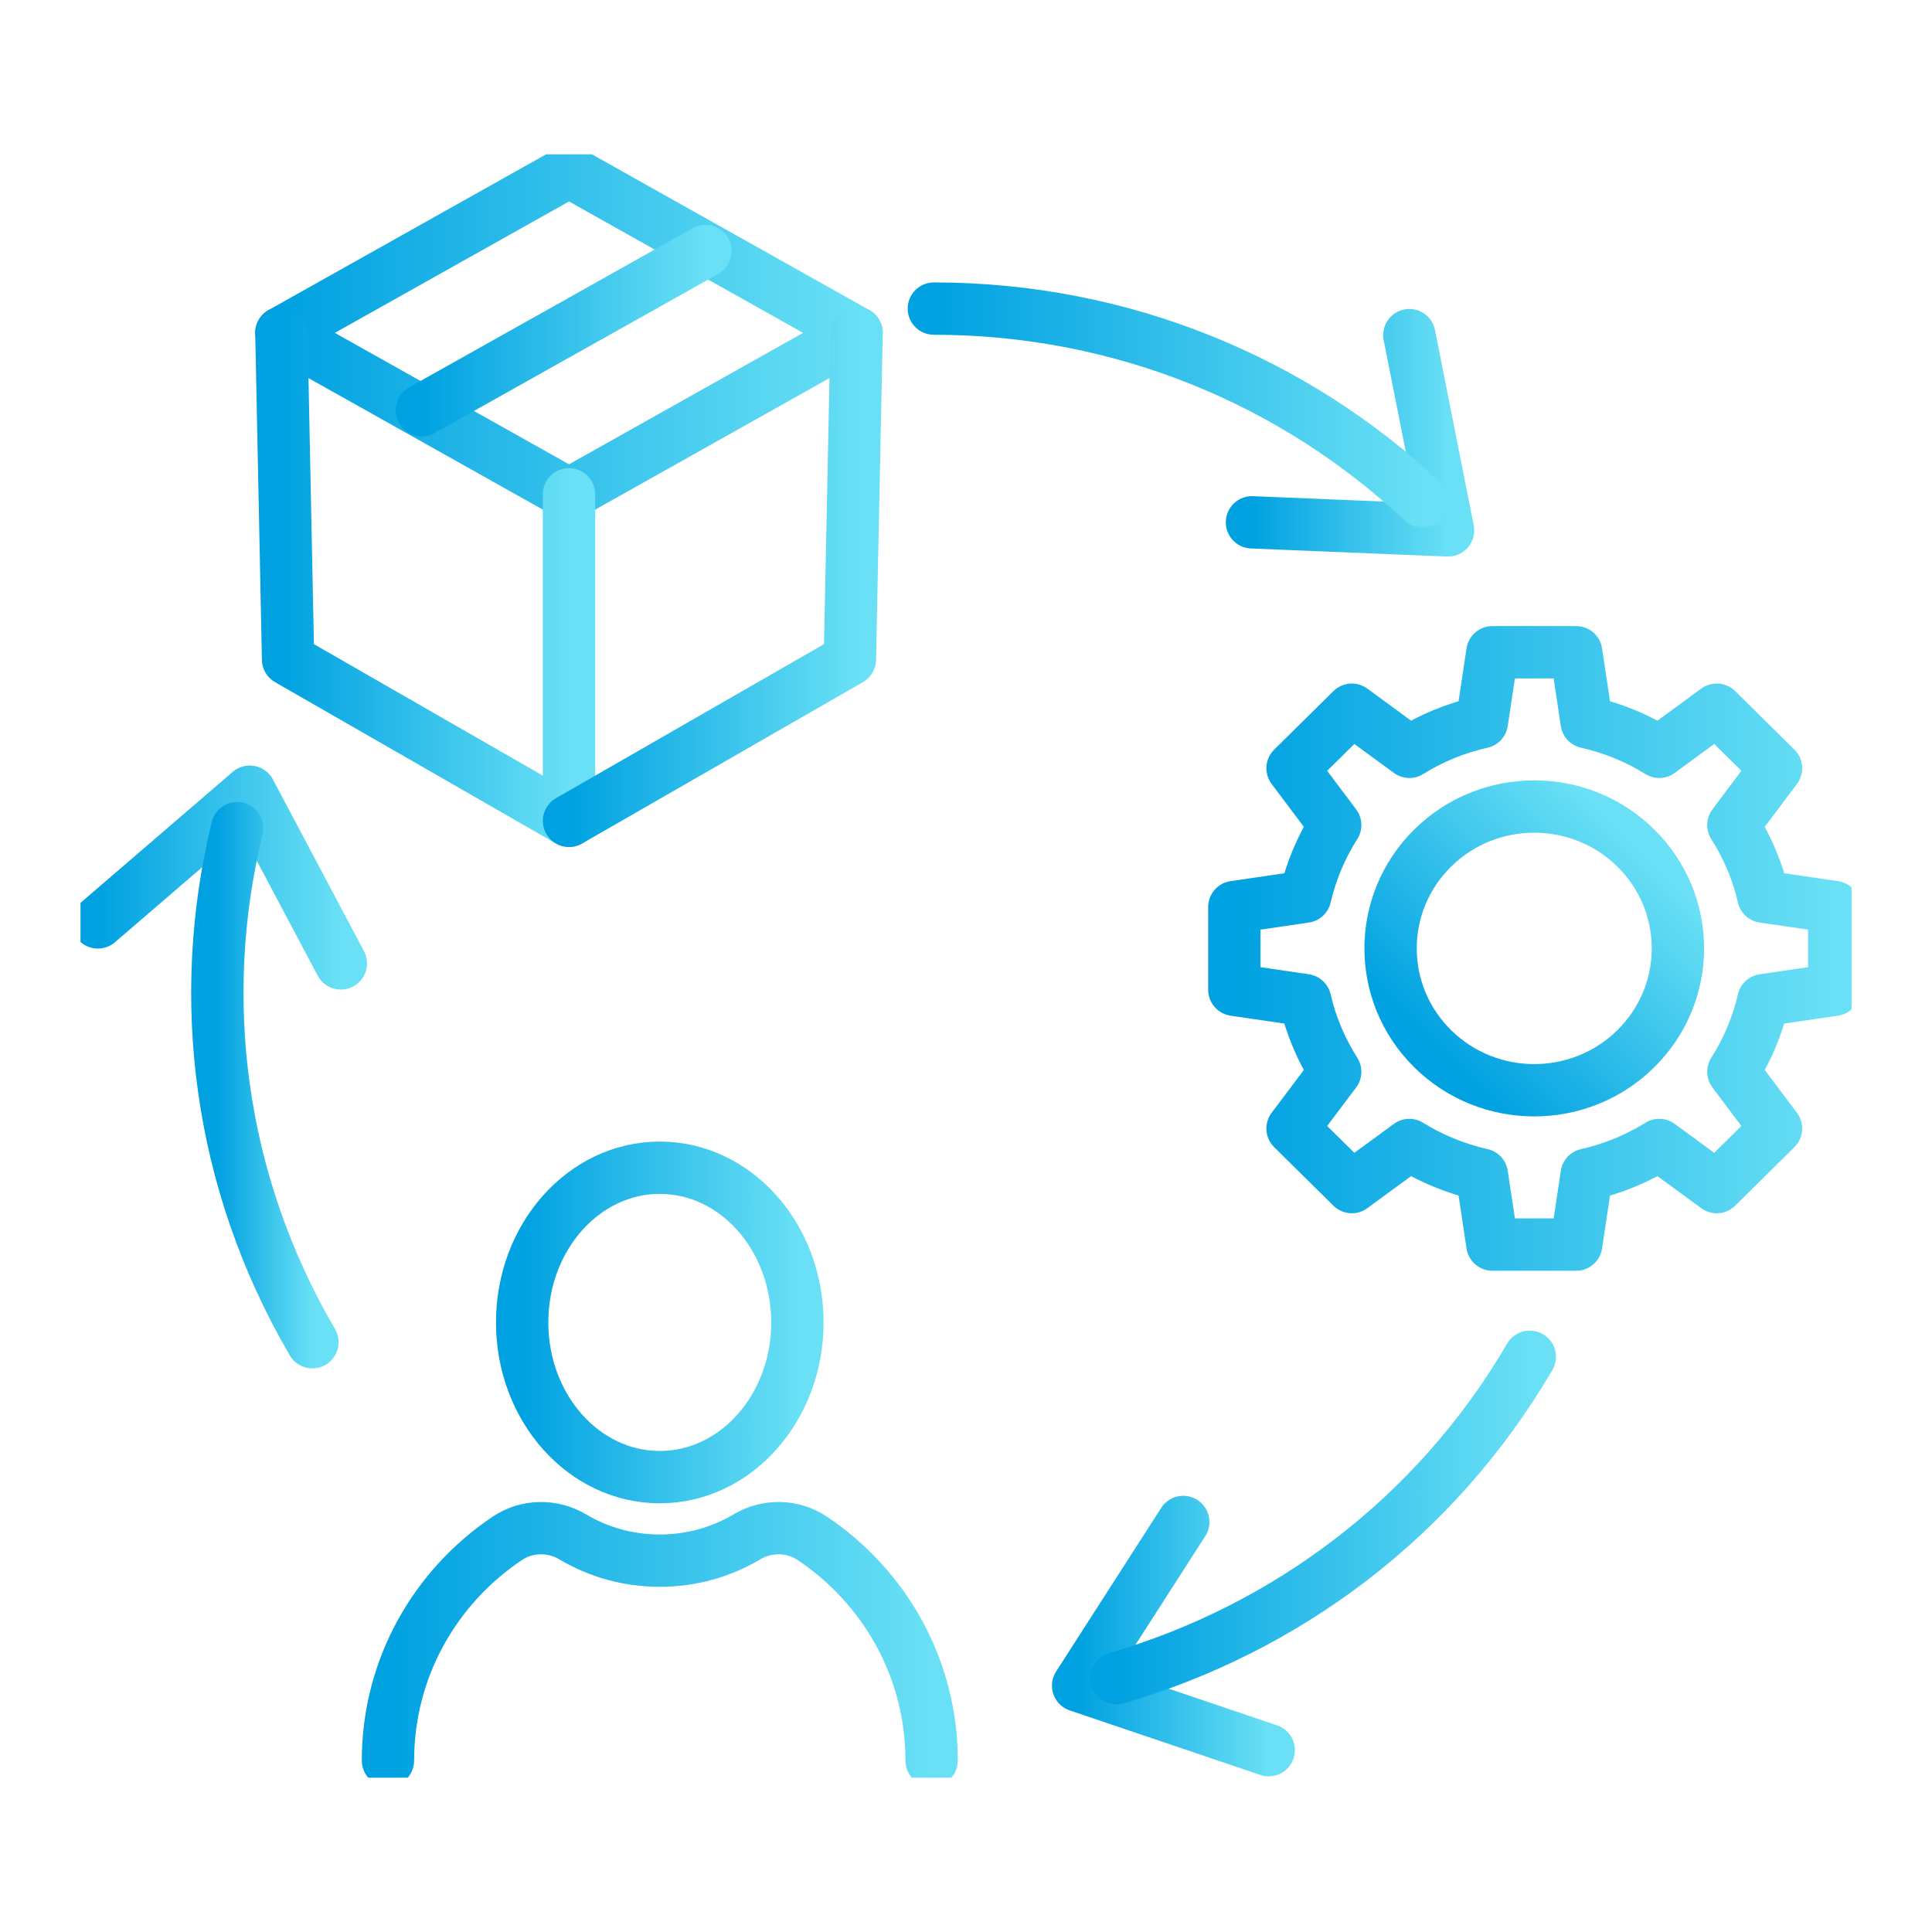
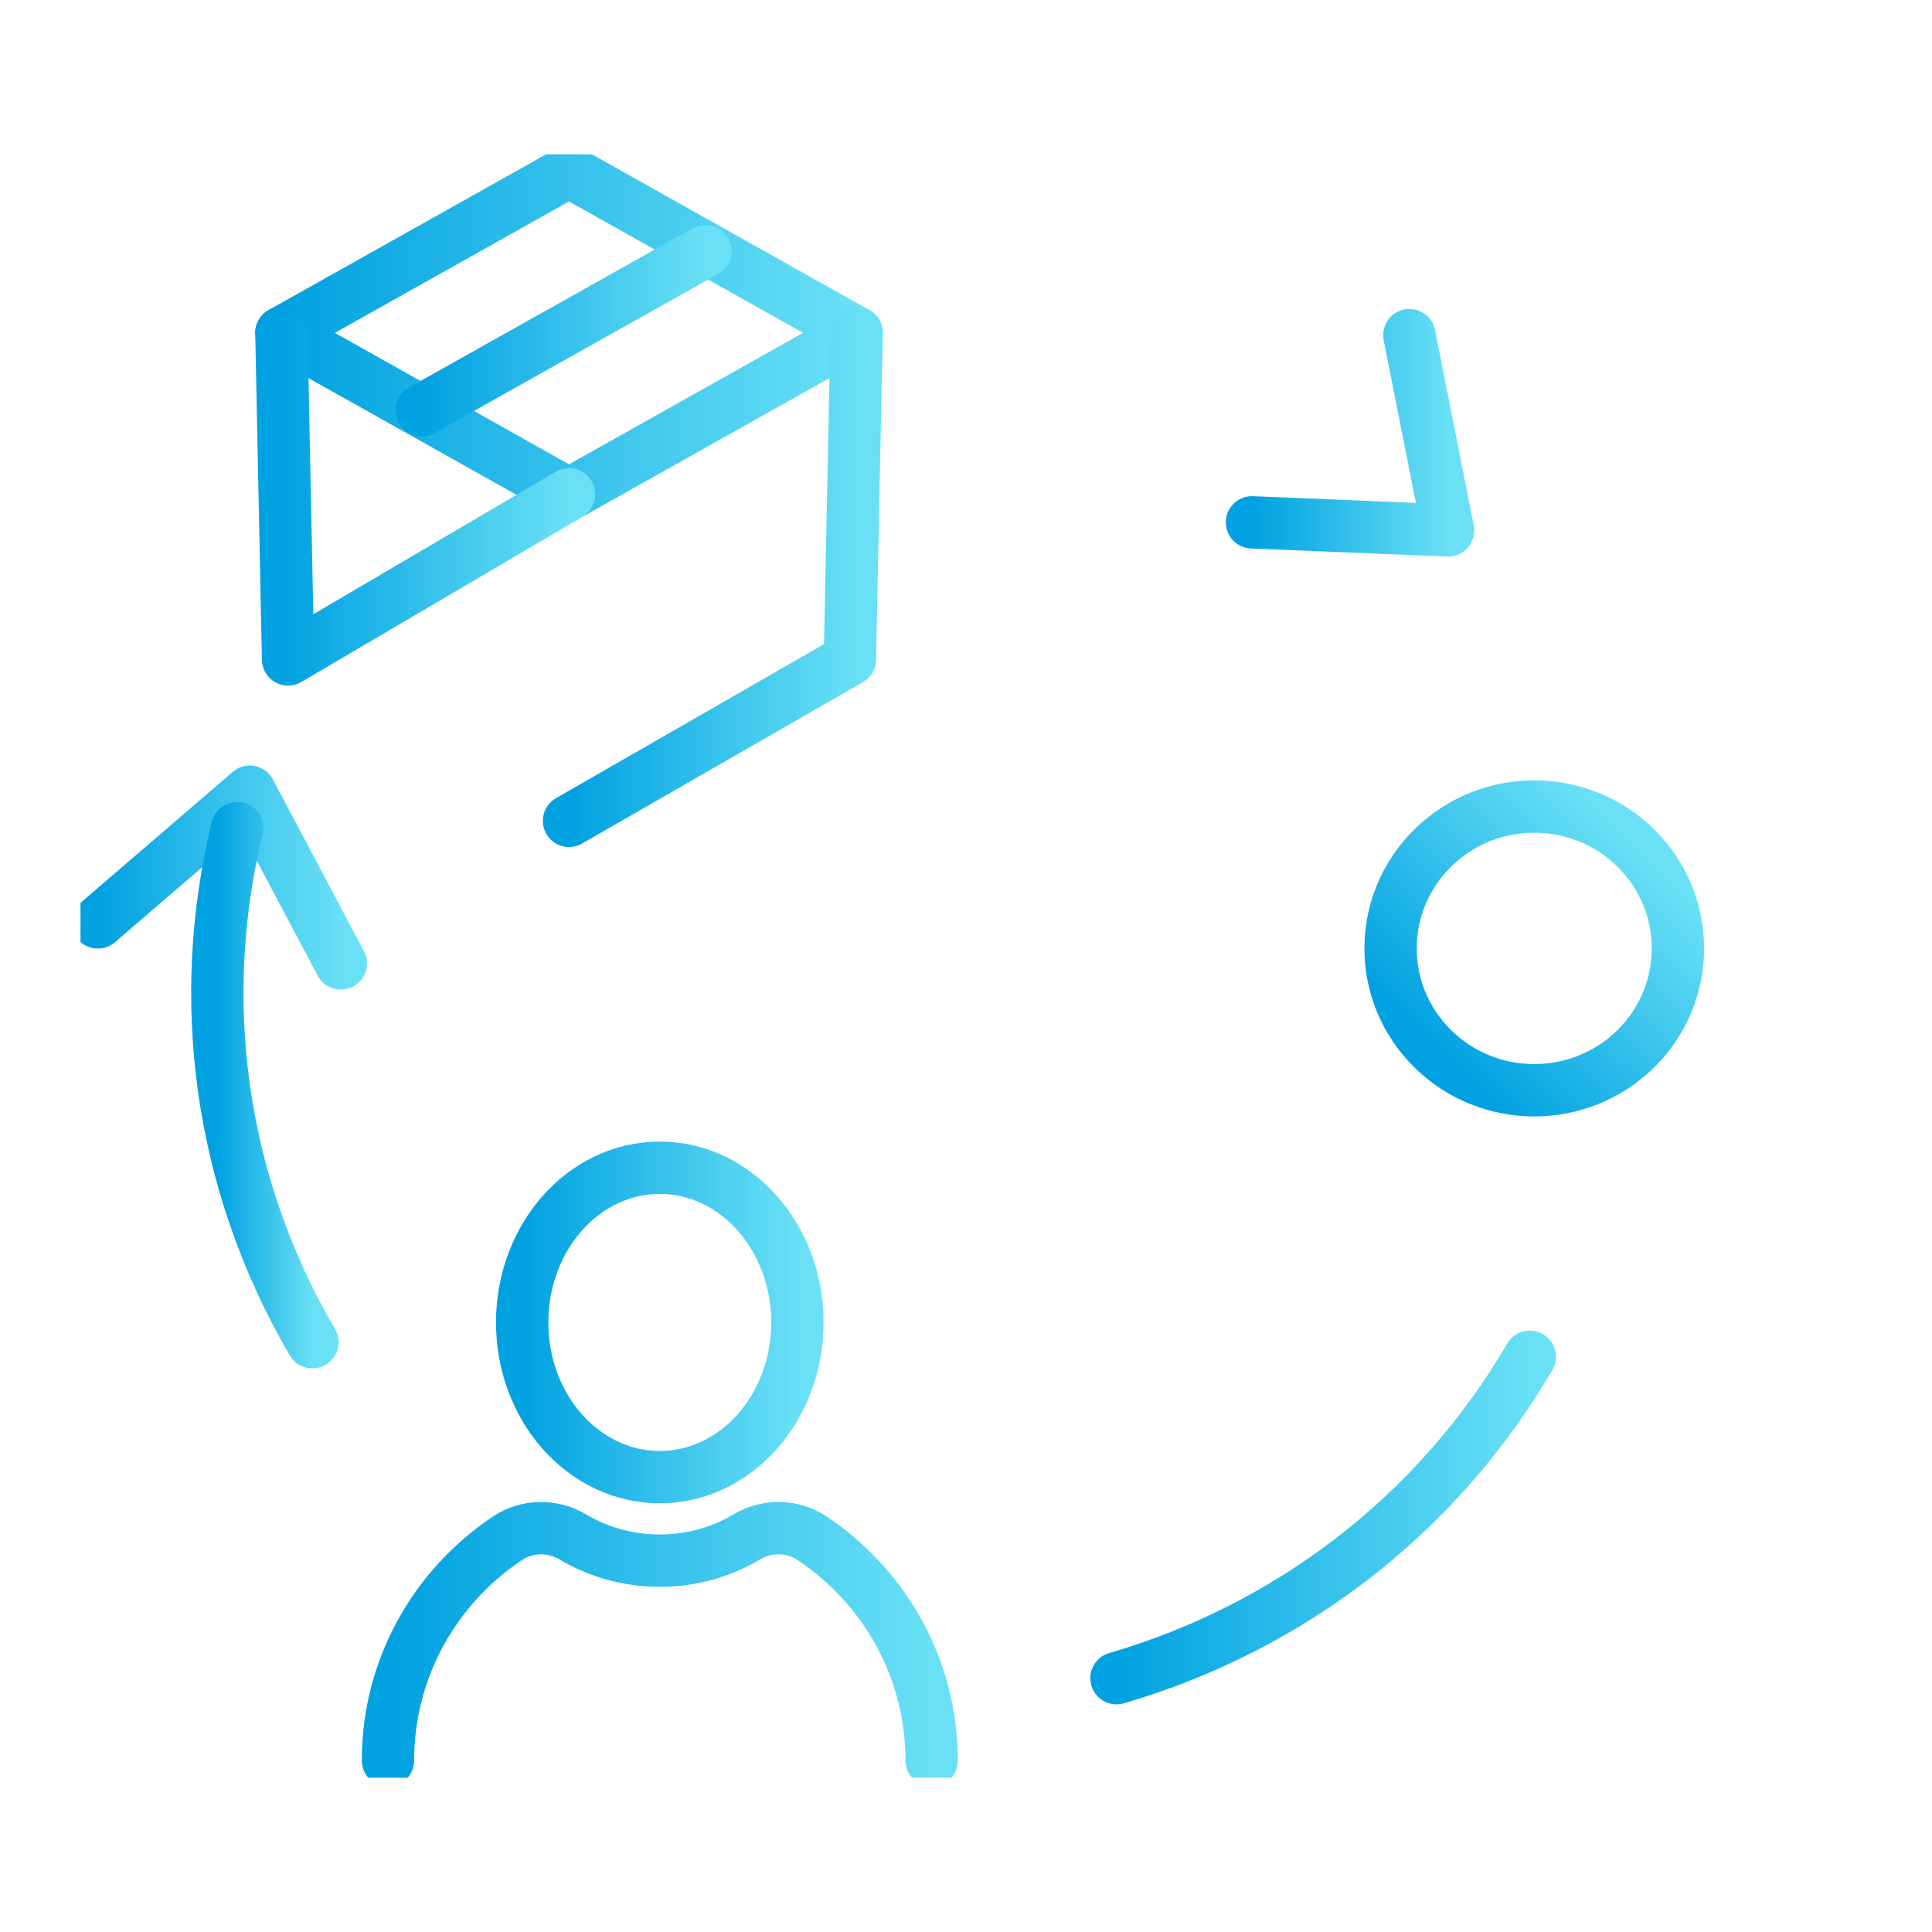
<svg xmlns="http://www.w3.org/2000/svg" width="48" height="48" viewBox="0 0 48 48" fill="none">
  <g clip-path="url(#clip0_6020_17662)">
    <path d="M16.392 36.699C18.28 36.699 19.811 34.978 19.811 32.856C19.811 30.733 18.28 29.012 16.392 29.012C14.504 29.012 12.973 30.733 12.973 32.856C12.973 34.978 14.504 36.699 16.392 36.699Z" stroke="url(#paint0_linear_6020_17662)" stroke-width="1.3" stroke-linecap="round" stroke-linejoin="round" />
    <path d="M9.639 43.74C9.639 41.443 10.815 39.416 12.607 38.218C13.093 37.893 13.726 37.885 14.229 38.183C14.86 38.559 15.602 38.774 16.392 38.774C17.183 38.774 17.923 38.559 18.556 38.183C19.059 37.885 19.692 37.893 20.178 38.218C21.97 39.416 23.146 41.441 23.146 43.74" stroke="url(#paint1_linear_6020_17662)" stroke-width="1.3" stroke-linecap="round" stroke-linejoin="round" />
    <path d="M14.137 12.281L6.991 8.27L14.137 4.26L21.281 8.27L14.137 12.281Z" stroke="url(#paint2_linear_6020_17662)" stroke-width="1.3" stroke-linecap="round" stroke-linejoin="round" />
    <path d="M17.527 6.238L10.481 10.191" stroke="url(#paint3_linear_6020_17662)" stroke-width="1.3" stroke-linecap="round" stroke-linejoin="round" />
-     <path d="M14.137 12.281V20.394L7.157 16.384L6.991 8.27" stroke="url(#paint4_linear_6020_17662)" stroke-width="1.3" stroke-linecap="round" stroke-linejoin="round" />
+     <path d="M14.137 12.281L7.157 16.384L6.991 8.27" stroke="url(#paint4_linear_6020_17662)" stroke-width="1.3" stroke-linecap="round" stroke-linejoin="round" />
    <path d="M14.137 20.394L21.115 16.384L21.282 8.27" stroke="url(#paint5_linear_6020_17662)" stroke-width="1.3" stroke-linecap="round" stroke-linejoin="round" />
-     <path d="M30.667 22.535V24.591L32.426 24.849C32.573 25.489 32.829 26.088 33.173 26.628L32.113 28.038L33.586 29.493L35.015 28.447C35.561 28.786 36.168 29.037 36.817 29.184L37.078 30.921H39.16L39.421 29.184C40.07 29.039 40.677 28.786 41.223 28.447L42.652 29.493L44.125 28.038L43.065 26.628C43.409 26.088 43.664 25.489 43.812 24.849L45.571 24.591V22.535L43.812 22.277C43.665 21.637 43.409 21.037 43.065 20.498L44.125 19.087L42.652 17.632L41.223 18.679C40.677 18.339 40.07 18.088 39.421 17.942L39.16 16.205H37.078L36.817 17.942C36.168 18.087 35.561 18.339 35.015 18.679L33.586 17.632L32.113 19.087L33.173 20.498C32.829 21.037 32.575 21.637 32.426 22.277L30.667 22.535Z" stroke="url(#paint6_linear_6020_17662)" stroke-width="1.3" stroke-linecap="round" stroke-linejoin="round" />
    <path d="M40.642 26.055C42.036 24.678 42.036 22.447 40.642 21.07C39.248 19.694 36.988 19.694 35.594 21.07C34.2 22.447 34.2 24.678 35.594 26.055C36.988 27.431 39.248 27.431 40.642 26.055Z" stroke="url(#paint7_linear_6020_17662)" stroke-width="1.3" stroke-linecap="round" stroke-linejoin="round" />
    <path d="M31.105 12.977L35.976 13.177L35.015 8.326" stroke="url(#paint8_linear_6020_17662)" stroke-width="1.3" stroke-linecap="round" stroke-linejoin="round" />
-     <path d="M23.201 7.667C27.905 7.667 32.18 9.487 35.34 12.455" stroke="url(#paint9_linear_6020_17662)" stroke-width="1.3" stroke-linecap="round" stroke-linejoin="round" />
-     <path d="M29.398 37.813L26.786 41.879L31.521 43.482" stroke="url(#paint10_linear_6020_17662)" stroke-width="1.3" stroke-linecap="round" stroke-linejoin="round" />
    <path d="M38.007 33.709C35.655 37.732 31.921 40.477 27.739 41.694" stroke="url(#paint11_linear_6020_17662)" stroke-width="1.3" stroke-linecap="round" stroke-linejoin="round" />
    <path d="M8.468 23.935L6.206 19.67L2.432 22.917" stroke="url(#paint12_linear_6020_17662)" stroke-width="1.3" stroke-linecap="round" stroke-linejoin="round" />
    <path d="M7.762 33.347C5.41 29.324 4.871 24.76 5.893 20.575" stroke="url(#paint13_linear_6020_17662)" stroke-width="1.3" stroke-linecap="round" stroke-linejoin="round" />
  </g>
  <defs>
    <linearGradient id="paint0_linear_6020_17662" x1="12.973" y1="33.612" x2="19.811" y2="33.612" gradientUnits="userSpaceOnUse">
      <stop stop-color="#00A1E1" />
      <stop offset="1" stop-color="#69E0F5" />
    </linearGradient>
    <linearGradient id="paint1_linear_6020_17662" x1="9.639" y1="41.421" x2="23.146" y2="41.421" gradientUnits="userSpaceOnUse">
      <stop stop-color="#00A1E1" />
      <stop offset="1" stop-color="#69E0F5" />
    </linearGradient>
    <linearGradient id="paint2_linear_6020_17662" x1="6.991" y1="9.06" x2="21.281" y2="9.06" gradientUnits="userSpaceOnUse">
      <stop stop-color="#00A1E1" />
      <stop offset="1" stop-color="#69E0F5" />
    </linearGradient>
    <linearGradient id="paint3_linear_6020_17662" x1="10.481" y1="8.603" x2="17.527" y2="8.603" gradientUnits="userSpaceOnUse">
      <stop stop-color="#00A1E1" />
      <stop offset="1" stop-color="#69E0F5" />
    </linearGradient>
    <linearGradient id="paint4_linear_6020_17662" x1="6.991" y1="15.525" x2="14.137" y2="15.525" gradientUnits="userSpaceOnUse">
      <stop stop-color="#00A1E1" />
      <stop offset="1" stop-color="#69E0F5" />
    </linearGradient>
    <linearGradient id="paint5_linear_6020_17662" x1="14.137" y1="15.525" x2="21.282" y2="15.525" gradientUnits="userSpaceOnUse">
      <stop stop-color="#00A1E1" />
      <stop offset="1" stop-color="#69E0F5" />
    </linearGradient>
    <linearGradient id="paint6_linear_6020_17662" x1="30.667" y1="25.011" x2="45.571" y2="25.011" gradientUnits="userSpaceOnUse">
      <stop stop-color="#00A1E1" />
      <stop offset="1" stop-color="#69E0F5" />
    </linearGradient>
    <linearGradient id="paint7_linear_6020_17662" x1="36.09" y1="26.545" x2="41.074" y2="21.497" gradientUnits="userSpaceOnUse">
      <stop stop-color="#00A1E1" />
      <stop offset="1" stop-color="#69E0F5" />
    </linearGradient>
    <linearGradient id="paint8_linear_6020_17662" x1="31.105" y1="11.229" x2="35.976" y2="11.229" gradientUnits="userSpaceOnUse">
      <stop stop-color="#00A1E1" />
      <stop offset="1" stop-color="#69E0F5" />
    </linearGradient>
    <linearGradient id="paint9_linear_6020_17662" x1="23.201" y1="10.532" x2="35.34" y2="10.532" gradientUnits="userSpaceOnUse">
      <stop stop-color="#00A1E1" />
      <stop offset="1" stop-color="#69E0F5" />
    </linearGradient>
    <linearGradient id="paint10_linear_6020_17662" x1="26.786" y1="41.205" x2="31.521" y2="41.205" gradientUnits="userSpaceOnUse">
      <stop stop-color="#00A1E1" />
      <stop offset="1" stop-color="#69E0F5" />
    </linearGradient>
    <linearGradient id="paint11_linear_6020_17662" x1="27.739" y1="38.487" x2="38.007" y2="38.487" gradientUnits="userSpaceOnUse">
      <stop stop-color="#00A1E1" />
      <stop offset="1" stop-color="#69E0F5" />
    </linearGradient>
    <linearGradient id="paint12_linear_6020_17662" x1="2.432" y1="22.222" x2="8.468" y2="22.222" gradientUnits="userSpaceOnUse">
      <stop stop-color="#00A1E1" />
      <stop offset="1" stop-color="#69E0F5" />
    </linearGradient>
    <linearGradient id="paint13_linear_6020_17662" x1="5.4" y1="28.218" x2="7.762" y2="28.218" gradientUnits="userSpaceOnUse">
      <stop stop-color="#00A1E1" />
      <stop offset="1" stop-color="#69E0F5" />
    </linearGradient>
    <clipPath id="clip0_6020_17662">
      <rect width="44" height="40.333" fill="white" transform="translate(2 3.833)" />
    </clipPath>
  </defs>
</svg>